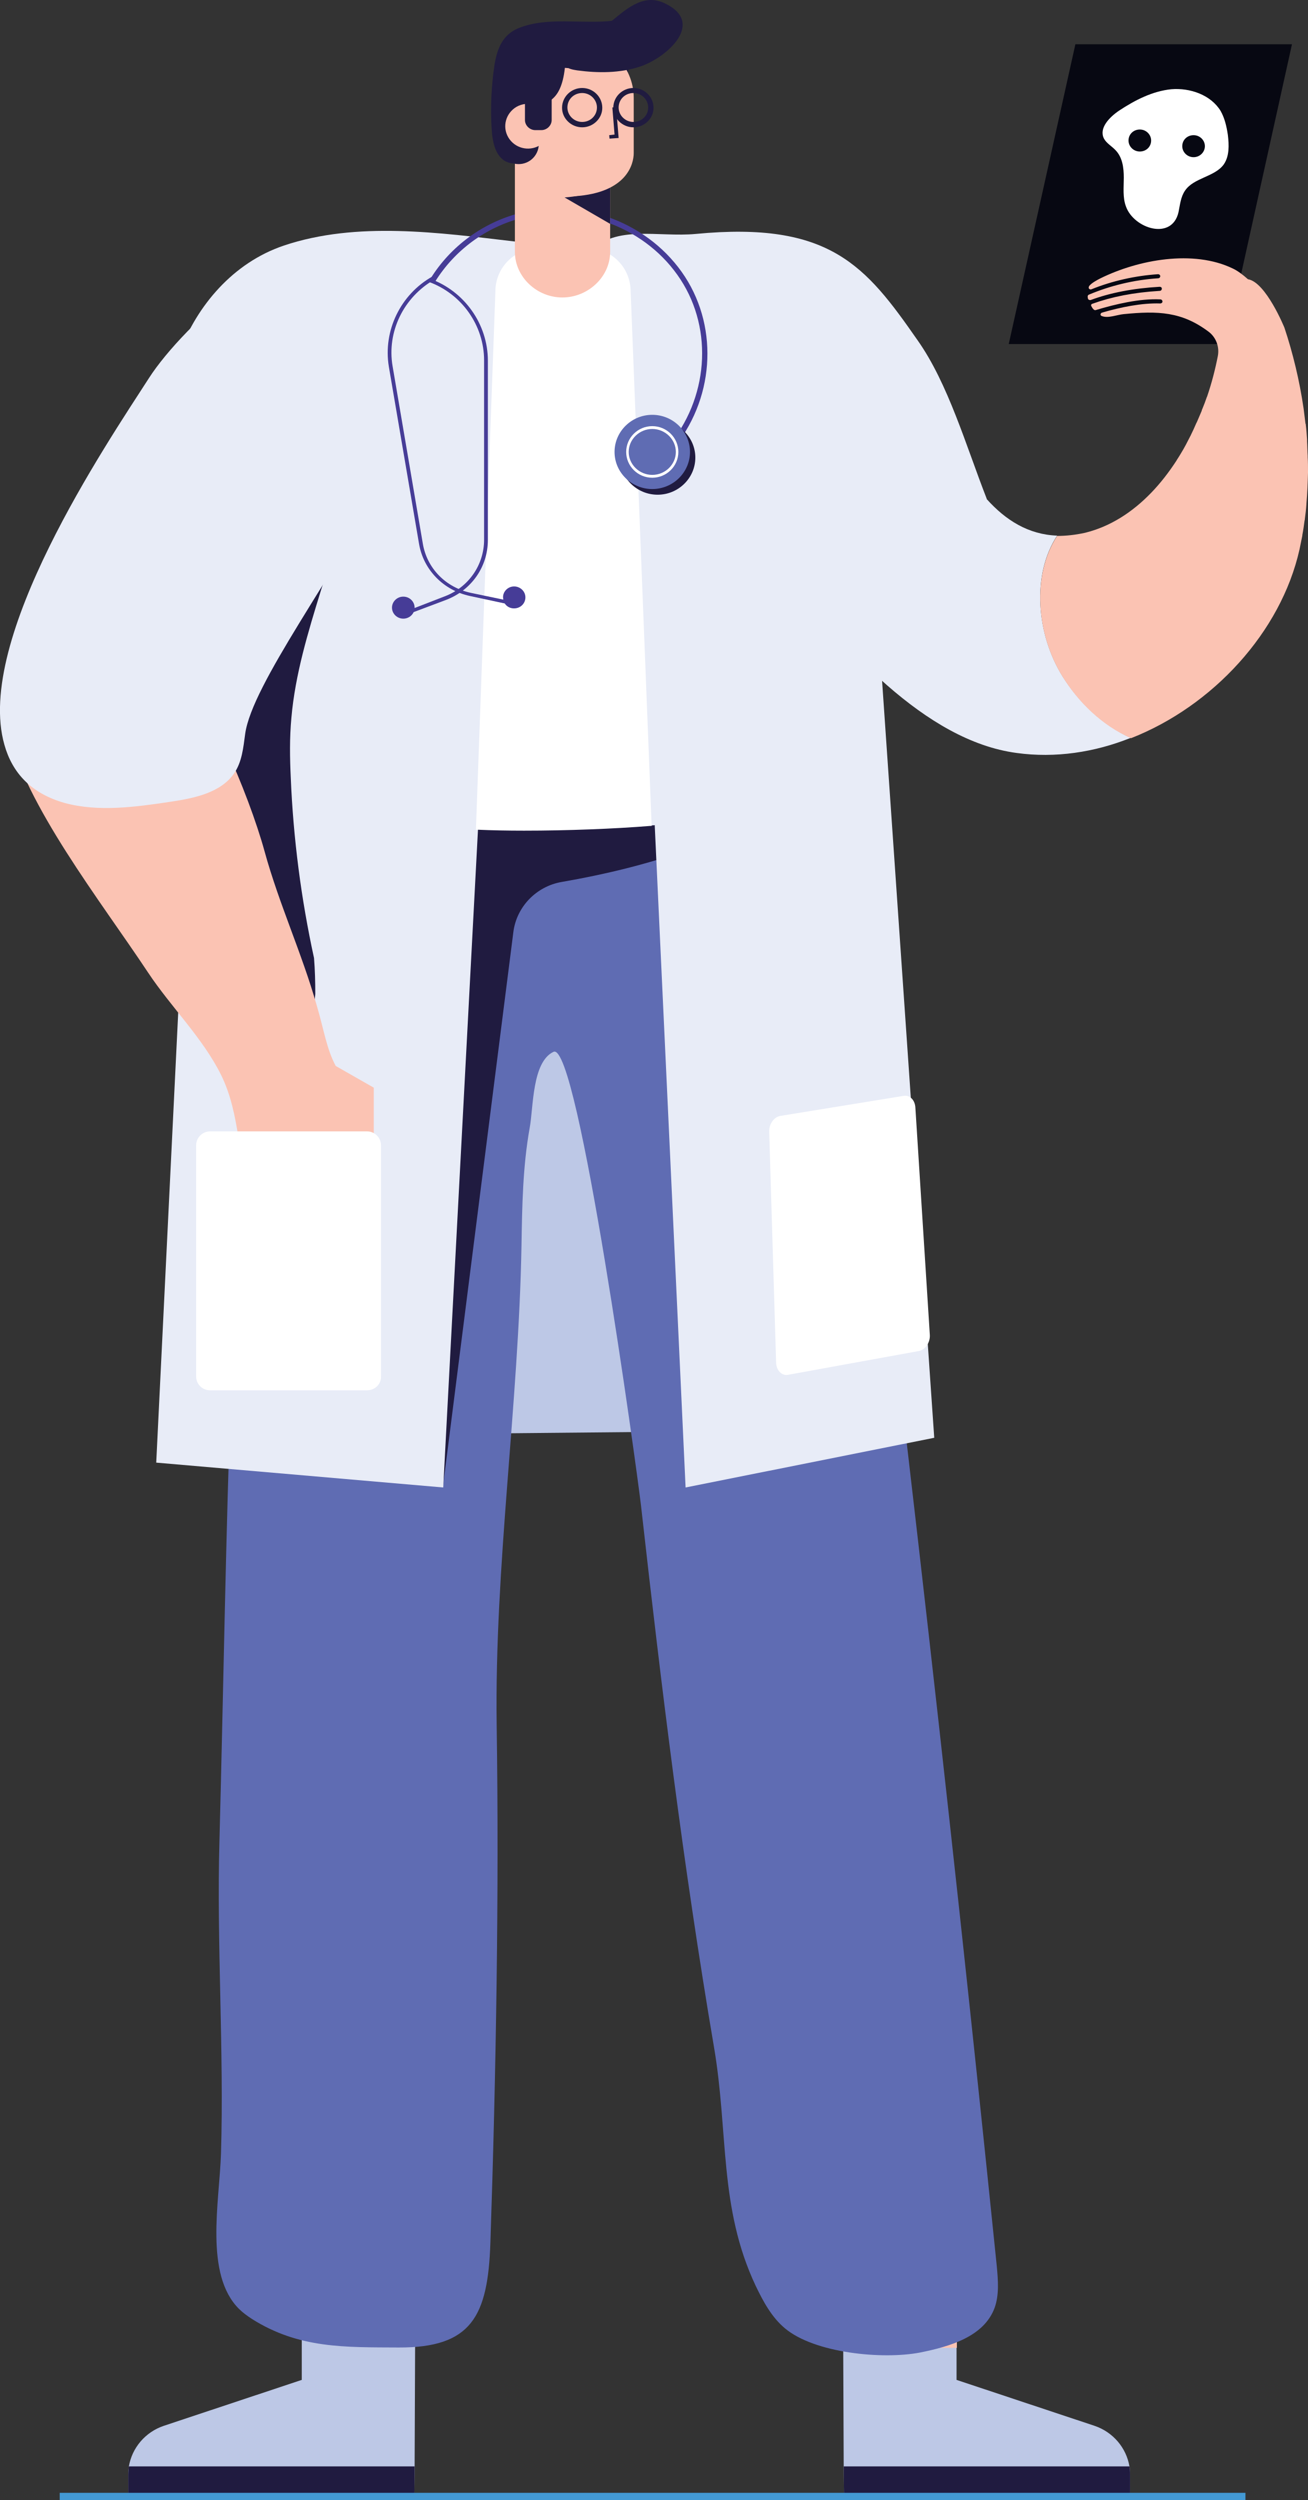
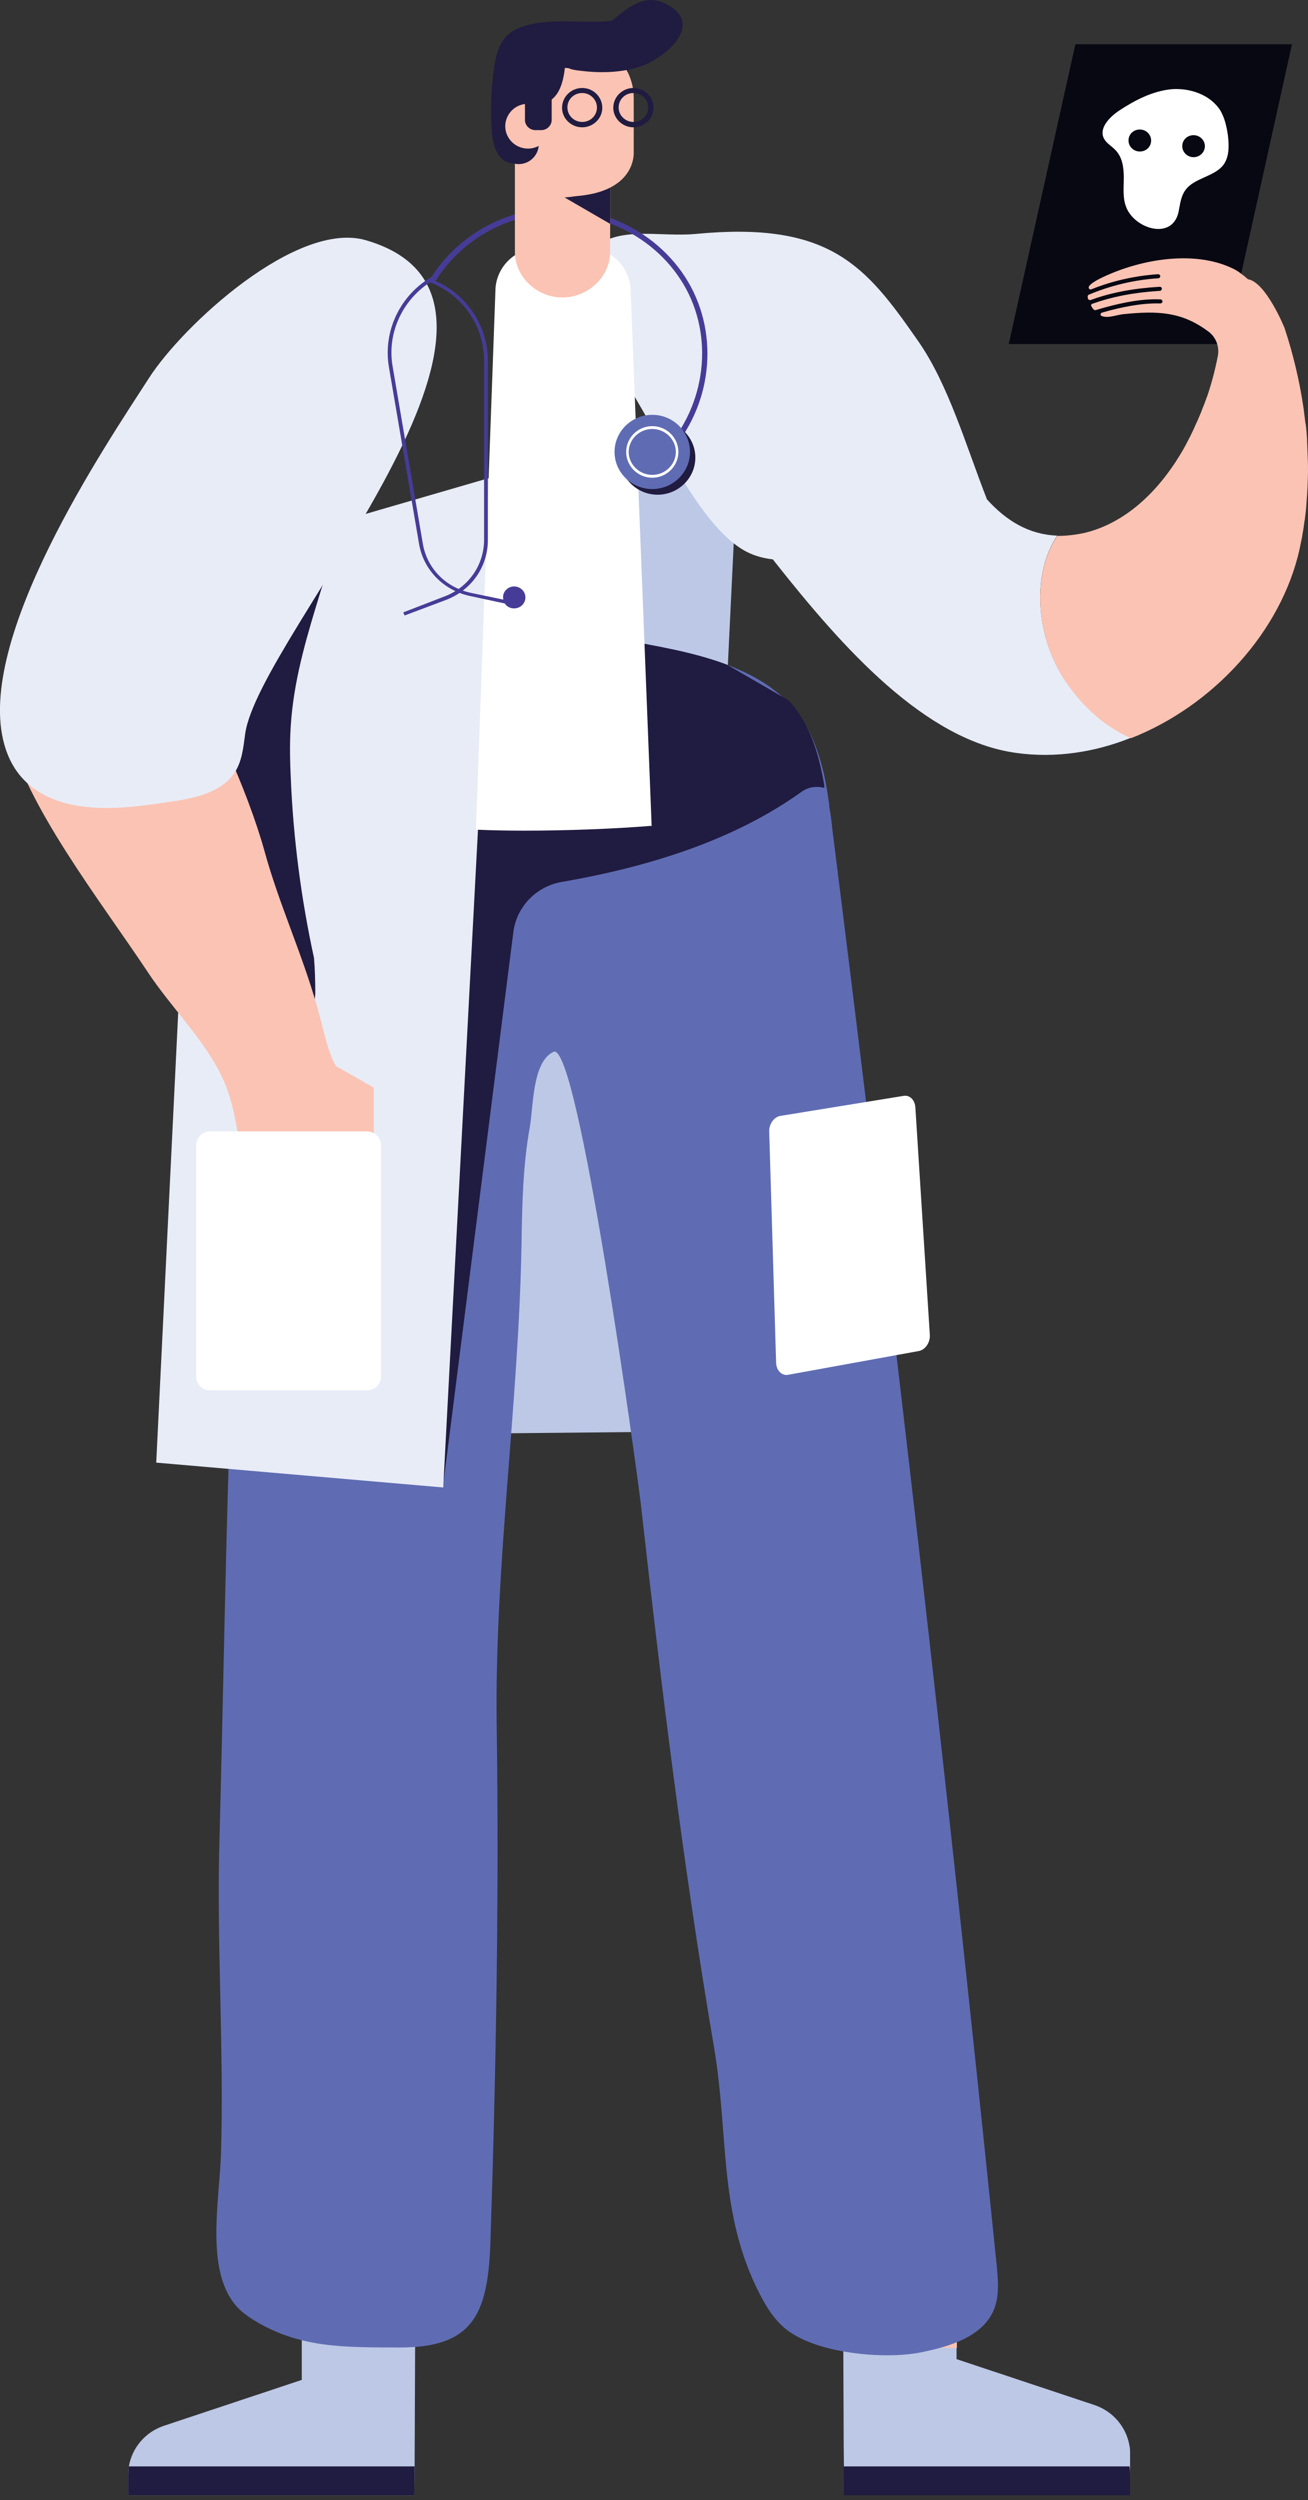
<svg xmlns="http://www.w3.org/2000/svg" xmlns:ns1="http://sodipodi.sourceforge.net/DTD/sodipodi-0.dtd" xmlns:ns2="http://www.inkscape.org/namespaces/inkscape" xmlns:xlink="http://www.w3.org/1999/xlink" version="1.1" id="Layer_1" x="0px" y="0px" viewBox="0 0 41.61 79.477" xml:space="preserve" ns1:docname="health.svg" width="41.61" height="79.477" ns2:version="1.0.1 (3bc2e813f5, 2020-09-07)">
  <rect x="0" y="0" width="41.61" height="79.477" fill="#333333" stroke="none" />
  <defs id="defs157" />
  <ns1:namedview pagecolor="#ffffff" bordercolor="#666666" borderopacity="1" objecttolerance="10" gridtolerance="10" guidetolerance="10" ns2:pageopacity="0" ns2:pageshadow="2" ns2:window-width="1920" ns2:window-height="1017" id="namedview155" showgrid="false" fit-margin-top="0" fit-margin-left="0" fit-margin-right="0" fit-margin-bottom="0" ns2:zoom="1.0096331" ns2:cx="20.040009" ns2:cy="40.071721" ns2:window-x="-8" ns2:window-y="-8" ns2:window-maximized="1" ns2:current-layer="Layer_1" />
  <style type="text/css" id="style2">
	.st0{fill:#BDC8E6;}
	.st1{fill:#070812;}
	.st2{clip-path:url(#SVGID_2_);fill:#FFFFFF;}
	.st3{clip-path:url(#SVGID_2_);fill:#E8ECF7;}
	.st4{clip-path:url(#SVGID_2_);fill:#BDC8E6;}
	.st5{fill:#FBC3B3;}
	.st6{clip-path:url(#SVGID_4_);fill:#201B40;}
	.st7{clip-path:url(#SVGID_4_);fill:#BDC8E6;}
	.st8{clip-path:url(#SVGID_6_);fill:#201B40;}
	.st9{clip-path:url(#SVGID_6_);fill:#5F6CB3;}
	.st10{fill:#4399D4;}
	.st11{clip-path:url(#SVGID_8_);fill:#E47CB1;}
	.st12{clip-path:url(#SVGID_8_);fill:#E8ECF7;}
	.st13{fill:#E8ECF7;}
	.st14{clip-path:url(#SVGID_10_);fill:#201B40;}
	.st15{clip-path:url(#SVGID_12_);fill:#FFFFFF;}
	.st16{clip-path:url(#SVGID_12_);fill:#FBC3B3;}
	.st17{clip-path:url(#SVGID_12_);fill:#E8ECF7;}
	.st18{clip-path:url(#SVGID_12_);fill:#463C97;}
	.st19{clip-path:url(#SVGID_12_);fill:#201B40;}
	.st20{fill:#201B40;}
	.st21{clip-path:url(#SVGID_14_);fill:#201B40;}
	.st22{clip-path:url(#SVGID_14_);fill:#463C97;}
	.st23{clip-path:url(#SVGID_14_);fill:#5F6CB3;}
	.st24{clip-path:url(#SVGID_14_);fill:#FFFFFF;}
</style>
  <polygon class="st0" points="299.58,426.38 301.13,394.23 293.39,396.97 291.38,426.46 " id="polygon4" transform="translate(-277.6,-380.873)" />
  <polygon class="st1" points="316.59,391.81 318.7,382.28 311.81,382.28 309.69,391.81 " id="polygon6" transform="translate(-277.6,-380.873)" />
  <g id="g20" transform="translate(-277.6,-380.873)">
    <defs id="defs9">
      <rect id="SVGID_1_" x="277.6" y="380.87" width="41.61" height="79.48" />
    </defs>
    <clipPath id="SVGID_2_">
      <use xlink:href="#SVGID_1_" style="overflow:visible" id="use11" x="0" y="0" width="100%" height="100%" />
    </clipPath>
    <path class="st2" d="m 315.57,385.87 c -0.2,0 -0.36,-0.16 -0.36,-0.35 0,-0.2 0.16,-0.35 0.36,-0.35 0.2,0 0.36,0.16 0.36,0.35 0,0.19 -0.16,0.35 -0.36,0.35 m -1.71,-0.18 c -0.2,0 -0.36,-0.16 -0.36,-0.35 0,-0.2 0.16,-0.35 0.36,-0.35 0.2,0 0.36,0.16 0.36,0.35 0,0.2 -0.16,0.35 -0.36,0.35 m 2.8,-0.53 c -0.04,-0.27 -0.1,-0.53 -0.23,-0.76 -0.31,-0.51 -0.97,-0.74 -1.57,-0.69 -0.6,0.06 -1.16,0.35 -1.66,0.68 -0.31,0.21 -0.65,0.56 -0.48,0.89 0.08,0.15 0.25,0.24 0.37,0.37 0.22,0.23 0.26,0.56 0.26,0.87 0,0.31 -0.04,0.63 0.07,0.92 0.25,0.7 1.46,1.09 1.67,0.18 0.05,-0.24 0.07,-0.49 0.21,-0.69 0.28,-0.41 0.94,-0.43 1.23,-0.83 0.18,-0.26 0.17,-0.61 0.13,-0.94" clip-path="url(#SVGID_2_)" id="path14" />
    <path class="st3" d="m 308.99,396.73 c -0.1,0.06 -0.22,0.09 -0.33,0.11 -1.97,0.48 -5.49,2.62 -7.39,1.53 -1.74,-1 -3.11,-4.78 -4.49,-6.35 -0.3,-0.34 -0.61,-0.68 -0.78,-1.1 -0.28,-0.68 -0.13,-1.52 0.38,-2.05 0.81,-0.86 2.17,-0.45 3.35,-0.56 4.27,-0.41 5.41,1.01 7.06,3.38 0.97,1.37 1.54,3.35 2.2,5.04" clip-path="url(#SVGID_2_)" id="path16" />
    <path class="st4" d="m 281.68,459.54 v 0.66 h 9.1 l 0.01,-0.92 0.03,-7.33 h -3.62 v 4.58 l -4.39,1.46 c -0.59,0.2 -1.01,0.7 -1.11,1.29 -0.01,0.09 -0.02,0.17 -0.02,0.26" clip-path="url(#SVGID_2_)" id="path18" />
  </g>
  <polygon class="st5" points="290.8,455.24 290.82,451.12 287.2,451.12 287.2,455.24 " id="polygon22" transform="translate(-277.6,-380.873)" />
  <g id="g34" transform="translate(-277.6,-380.873)">
    <defs id="defs25">
      <rect id="SVGID_3_" x="277.6" y="380.87" width="41.61" height="79.48" />
    </defs>
    <clipPath id="SVGID_4_">
      <use xlink:href="#SVGID_3_" style="overflow:visible" id="use27" x="0" y="0" width="100%" height="100%" />
    </clipPath>
    <path class="st6" d="m 281.68,459.54 v 0.66 h 9.1 l 0.01,-0.92 h -9.09 c -0.01,0.09 -0.02,0.17 -0.02,0.26" clip-path="url(#SVGID_4_)" id="path30" />
-     <path class="st7" d="m 313.55,459.54 v 0.66 h -9.1 l -0.01,-0.92 -0.03,-7.33 h 3.62 v 4.58 l 4.39,1.46 c 0.59,0.2 1.01,0.7 1.11,1.29 0.02,0.09 0.02,0.17 0.02,0.26" clip-path="url(#SVGID_4_)" id="path32" />
+     <path class="st7" d="m 313.55,459.54 h -9.1 l -0.01,-0.92 -0.03,-7.33 h 3.62 v 4.58 l 4.39,1.46 c 0.59,0.2 1.01,0.7 1.11,1.29 0.02,0.09 0.02,0.17 0.02,0.26" clip-path="url(#SVGID_4_)" id="path32" />
  </g>
  <polygon class="st5" points="304.43,455.51 304.41,451.39 308.04,451.39 308.04,455.51 " id="polygon36" transform="translate(-277.6,-380.873)" />
  <g id="g52" transform="translate(-277.6,-380.873)">
    <defs id="defs39">
      <rect id="SVGID_5_" x="277.6" y="380.87" width="41.61" height="79.48" />
    </defs>
    <clipPath id="SVGID_6_">
      <use xlink:href="#SVGID_5_" style="overflow:visible" id="use41" x="0" y="0" width="100%" height="100%" />
    </clipPath>
    <path class="st8" d="m 313.55,459.54 v 0.66 h -9.1 l -0.01,-0.92 h 9.09 c 0.02,0.09 0.02,0.17 0.02,0.26" clip-path="url(#SVGID_6_)" id="path44" />
    <path class="st9" d="m 309.24,454.24 c -0.34,0.92 -1.43,1.23 -2.37,1.42 -1.2,0.23 -3.36,0.02 -4.3,-0.77 -0.42,-0.35 -0.69,-0.85 -0.93,-1.35 -1.18,-2.5 -0.86,-4.88 -1.33,-7.61 -0.98,-5.77 -1.67,-11.42 -2.32,-17.21 -0.13,-1.12 -2,-14.76 -2.78,-14.41 -0.69,0.32 -0.64,1.79 -0.76,2.42 -0.22,1.23 -0.24,2.48 -0.26,3.73 -0.09,5.07 -0.86,10.2 -0.79,15.25 0.08,5.37 -0.02,11.1 -0.2,16.47 -0.08,2.33 -0.6,3.33 -2.92,3.32 -1.7,-0.01 -3.17,0.04 -4.67,-0.91 -0.15,-0.1 -0.29,-0.2 -0.41,-0.32 -1.1,-1.1 -0.62,-3.4 -0.57,-4.93 0.1,-3.2 -0.14,-6.72 -0.05,-9.91 0.13,-4.88 0.2,-9.76 0.38,-14.64 0.17,-4.66 0.15,-9.47 0.65,-14.16 0,-0.04 0.01,-0.07 0.01,-0.11 0.01,-0.08 0.02,-0.16 0.03,-0.24 0.02,-0.21 0.05,-0.41 0.07,-0.62 0.04,-0.3 0.08,-0.6 0.12,-0.9 0.03,-0.22 0.07,-0.44 0.11,-0.67 0.12,-0.75 0.29,-1.5 0.51,-2.23 0.44,-1.43 1.11,-2.75 2.18,-3.66 0.22,-0.19 0.45,-0.35 0.7,-0.5 0.53,-0.32 1.17,-0.53 1.87,-0.67 h 0.02 c 0.59,-0.11 1.21,-0.17 1.85,-0.19 0.69,-0.02 1.39,0.01 2.06,0.07 0.15,0.01 0.29,0.02 0.43,0.04 0.68,0.07 1.32,0.17 1.88,0.27 1.03,0.19 2.21,0.38 3.28,0.79 0.09,0.03 0.19,0.07 0.28,0.11 0.55,0.23 1.07,0.53 1.5,0.93 0.21,0.19 0.4,0.41 0.57,0.65 0.07,0.1 0.14,0.21 0.2,0.32 0,0 0.01,0.01 0.01,0.01 0.24,0.45 0.4,0.94 0.52,1.45 0.06,0.28 0.11,0.56 0.15,0.85 0.01,0.05 0.02,0.11 0.02,0.17 0.01,0.08 0.02,0.17 0.04,0.25 v 0 c 0.02,0.12 0.03,0.25 0.05,0.37 0,0.01 0,0.02 0,0.03 0,0.01 0,0.01 0,0.02 1.92,15.24 3.68,30.47 5.24,45.75 0.04,0.44 0.08,0.9 -0.07,1.32" clip-path="url(#SVGID_6_)" id="path46" />
    <path class="st8" d="m 303.8,405.71 c -0.01,-0.05 -0.02,-0.1 -0.03,-0.15 -0.05,-0.26 -0.11,-0.52 -0.19,-0.78 -0.08,-0.27 -0.18,-0.53 -0.31,-0.79 -0.09,-0.19 -0.2,-0.37 -0.33,-0.54 -0.07,-0.11 -0.16,-0.21 -0.25,-0.31 l -0.19,-0.11 -1.78,-1.03 c -1.07,-0.4 -2.25,-0.59 -3.28,-0.78 -0.55,-0.1 -1.2,-0.19 -1.88,-0.27 -0.14,-0.01 -0.29,-0.03 -0.43,-0.04 -0.67,-0.06 -1.37,-0.09 -2.06,-0.07 -0.64,0.02 -1.26,0.07 -1.85,0.18 h -0.02 c -0.7,0.13 -1.34,0.34 -1.87,0.66 -0.25,0.15 -0.49,0.31 -0.7,0.5 -1.08,0.9 -1.75,2.2 -2.18,3.61 -0.23,0.72 -0.39,1.46 -0.51,2.2 -0.04,0.22 -0.07,0.44 -0.11,0.66 -0.04,0.3 -0.08,0.6 -0.12,0.89 1.59,0.04 3.16,-0.01 4.64,-0.09 0.24,-0.01 0.48,-0.03 0.72,-0.04 l 0.62,18.73 2.24,-17.63 c 0.1,-0.81 0.73,-1.46 1.54,-1.6 2.77,-0.48 5.47,-1.32 7.62,-2.86 0.23,-0.17 0.5,-0.19 0.73,-0.13 0.01,-0.06 -0.01,-0.14 -0.02,-0.21" clip-path="url(#SVGID_6_)" id="path48" />
    <path class="st8" d="m 287.96,406.71 c 0.38,0.07 0.76,0.12 1.12,0.16 2.15,0.21 4.32,0.33 6.45,0.18 0.42,-0.03 0.85,-0.07 1.27,-0.12 0.92,-0.12 2.32,-0.33 3.6,-0.73 -0.25,-1.69 -1.4,-3.19 -2.91,-4.06 -1.55,-0.89 -3.43,-1.14 -5.21,-0.92 -0.82,0.1 -1.65,0.31 -2.29,0.83 -0.98,0.78 -1.55,3.26 -2.03,4.66" clip-path="url(#SVGID_6_)" id="path50" />
  </g>
-   <rect x="1.9" y="79.247" class="st10" width="37.72" height="0.23" id="rect54" />
  <g id="g66" transform="translate(-277.6,-380.873)">
    <defs id="defs57">
      <rect id="SVGID_7_" x="277.6" y="380.87" width="41.61" height="79.48" />
    </defs>
    <clipPath id="SVGID_8_">
      <use xlink:href="#SVGID_7_" style="overflow:visible" id="use59" x="0" y="0" width="100%" height="100%" />
    </clipPath>
    <path class="st11" d="m 288.89,394.11 c 0.42,-0.16 0.88,0.05 1.04,0.46 0.16,0.41 -0.05,0.87 -0.46,1.02 -0.41,0.16 -0.88,-0.05 -1.04,-0.46 -0.16,-0.41 0.04,-0.86 0.46,-1.02" clip-path="url(#SVGID_8_)" id="path62" />
-     <path class="st12" d="m 304.05,403.99 c -0.01,0.52 -0.02,1.06 -0.26,1.53 -0.51,1.01 -2.29,1.18 -3.36,1.35 -0.73,0.11 -1.46,0.2 -2.19,0.25 -1.6,0.12 -3.21,0.11 -4.82,0.03 -1.54,-0.07 -3.08,-0.2 -4.61,-0.33 -0.62,-0.05 -1.27,-0.11 -1.77,-0.44 -0.75,-0.48 -0.88,-3.09 -1.4,-4 -0.82,-1.45 -2.07,-2.86 -2.79,-4.35 -0.84,-1.75 -0.27,-4 0.47,-5.98 0.55,-1.45 1.68,-2.82 3.31,-3.37 2.32,-0.78 4.95,-0.41 7.34,-0.13 0.06,0.01 0.12,0.01 0.18,0.02 0.79,0.09 1.81,0.07 2.85,0.09 1.67,0.04 3.4,0.18 4.3,1.06 0.72,0.7 1.1,1.63 1.41,2.54 0.52,1.56 0.85,3.16 1.05,4.78 0.29,2.31 0.33,4.64 0.29,6.95" clip-path="url(#SVGID_8_)" id="path64" />
  </g>
  <polygon class="st13" points="282.57,427.37 283.36,411.21 283.97,398.74 288.65,397.38 293.4,396 291.7,428.16 " id="polygon68" transform="translate(-277.6,-380.873)" />
  <g id="g78" transform="translate(-277.6,-380.873)">
    <defs id="defs71">
      <rect id="SVGID_9_" x="277.6" y="380.87" width="41.61" height="79.48" />
    </defs>
    <clipPath id="SVGID_10_">
      <use xlink:href="#SVGID_9_" style="overflow:visible" id="use73" x="0" y="0" width="100%" height="100%" />
    </clipPath>
    <path class="st14" d="m 285.82,415.4 c 0.13,-0.01 0.27,-0.02 0.4,-0.04 0.11,-0.04 0.22,-0.08 0.33,-0.12 0.07,-0.04 0.13,-0.09 0.19,-0.13 0.09,-0.1 0.17,-0.19 0.25,-0.29 0.15,-0.27 0.27,-0.55 0.39,-0.83 0.13,-0.5 0.21,-1.01 0.25,-1.52 0,-0.38 -0.01,-0.76 -0.04,-1.14 -0.41,-1.88 -0.66,-3.8 -0.74,-5.73 -0.03,-0.64 -0.04,-1.27 0.02,-1.91 0.12,-1.38 0.53,-2.72 0.94,-4.05 0.15,-0.5 0.55,-1.36 0.85,-2.26 l -4.68,1.36 -0.61,12.47 c 0.62,1.23 1.3,2.42 2.04,3.57 0.12,0.21 0.26,0.42 0.41,0.62" clip-path="url(#SVGID_10_)" id="path76" />
  </g>
-   <polygon class="st13" points="299.41,428.16 297.91,396 305.4,398.74 307.32,426.58 " id="polygon80" transform="translate(-277.6,-380.873)" />
  <g id="g128" transform="translate(-277.6,-380.873)">
    <defs id="defs83">
      <rect id="SVGID_11_" x="277.6" y="380.87" width="41.61" height="79.48" />
    </defs>
    <clipPath id="SVGID_12_">
      <use xlink:href="#SVGID_11_" style="overflow:visible" id="use85" x="0" y="0" width="100%" height="100%" />
    </clipPath>
    <path class="st15" d="m 297.66,390.08 c -0.03,-0.75 -0.65,-1.33 -1.41,-1.33 h -1.48 c -0.78,0 -1.41,0.62 -1.41,1.38 l -0.62,17.12 h 0.06 c 0.45,0.02 0.95,0.03 1.47,0.03 1.38,0 2.89,-0.06 4,-0.15 h 0.06 z" clip-path="url(#SVGID_12_)" id="path88" />
    <path class="st16" d="m 289.49,415.45 -1.21,-0.69 c -0.29,-0.54 -0.37,-1.13 -0.6,-1.91 -0.47,-1.66 -1.2,-3.23 -1.66,-4.9 -0.51,-1.86 -1.9,-5.11 -2.92,-6 -0.32,-0.28 -0.76,-0.4 -1.16,-0.52 -1.41,-0.44 -2.97,-0.37 -3.72,0.46 -0.49,0.54 -0.58,1.34 -0.39,2.14 0.59,2.47 2.94,5.44 4.48,7.76 0.73,1.1 1.75,2.09 2.33,3.27 0.6,1.22 0.55,2.7 0.91,4.04 0.02,0.1 0.05,0.2 0.13,0.26 0.09,0.08 0.22,0.09 0.34,0.1 0.6,0.03 1.21,0 1.81,-0.09 0.15,-0.02 0.32,-0.06 0.42,-0.16 0.12,-0.12 0.14,-0.3 0.15,-0.46 0.02,-0.29 0.01,-0.59 -0.02,-0.88 -0.03,-0.23 -0.07,-0.46 -0.13,-0.68 h 1.24 z" clip-path="url(#SVGID_12_)" id="path90" />
    <path class="st17" d="m 277.74,404.55 c 0.25,0.89 0.85,1.55 1.92,1.85 1.07,0.29 2.24,0.13 3.37,-0.04 0.74,-0.11 1.58,-0.28 2.01,-0.89 0.26,-0.37 0.3,-0.83 0.36,-1.27 0.44,-3.15 10.45,-13.77 3.84,-15.69 -2.2,-0.64 -5.82,2.7 -6.9,4.38 -1.36,2.11 -5.56,8.3 -4.6,11.66" clip-path="url(#SVGID_12_)" id="path92" />
    <path class="st17" d="m 311.4,402.37 c -0.83,-1.34 -0.99,-3.22 -0.17,-4.47 -0.91,-0.03 -1.64,-0.49 -2.24,-1.16 -1.12,-1.24 -1.84,-3.22 -2.63,-4.62 -2.19,-0.12 -4.18,0.13 -5.3,1.3 -0.67,0.69 -0.94,1.66 -0.92,2.62 0.65,0.79 1.36,1.74 2.12,2.71 2.16,2.73 4.77,5.67 7.68,6.06 1.23,0.17 2.48,-0.02 3.63,-0.48 -0.9,-0.41 -1.65,-1.13 -2.17,-1.96" clip-path="url(#SVGID_12_)" id="path94" />
    <path class="st16" d="m 319.11,397.37 c 0.02,-0.15 0.04,-0.31 0.05,-0.47 0,-0.01 0,-0.01 0,-0.02 0.03,-0.33 0.04,-0.65 0.05,-0.98 0,-0.01 0,-0.01 0,-0.02 0,-0.16 0,-0.32 -0.01,-0.47 0,-0.02 0,-0.03 0,-0.05 -0.01,-0.15 -0.01,-0.31 -0.02,-0.46 0,-0.02 0,-0.04 0,-0.06 -0.01,-0.15 -0.02,-0.31 -0.04,-0.46 0,-0.01 0,-0.03 -0.01,-0.04 -0.02,-0.16 -0.04,-0.32 -0.06,-0.48 -0.13,-0.89 -0.34,-1.76 -0.61,-2.57 0,0 -0.59,-1.45 -1.16,-1.54 -0.17,-0.15 -0.33,-0.27 -0.48,-0.34 -1.26,-0.61 -3.01,-0.28 -4.21,0.31 -0.1,0.05 -0.31,0.16 -0.37,0.26 0,0 0,0.01 0,0.01 -0.03,0.05 0.03,0.1 0.08,0.08 0.67,-0.27 1.39,-0.43 2.12,-0.48 0.04,0 0.07,0.03 0.07,0.06 0,0.04 -0.03,0.07 -0.07,0.07 -0.76,0.05 -1.51,0.23 -2.2,0.52 -0.03,0.01 -0.04,0.04 -0.04,0.07 0,0.02 0.01,0.04 0.01,0.06 0.01,0.03 0.05,0.05 0.09,0.04 0.62,-0.23 1.34,-0.37 2.19,-0.42 0.04,0 0.07,0.02 0.07,0.06 0,0.04 -0.03,0.07 -0.07,0.07 -0.83,0.05 -1.53,0.19 -2.14,0.41 -0.04,0.01 -0.05,0.05 -0.03,0.08 0.02,0.04 0.04,0.07 0.07,0.1 0.02,0.02 0.05,0.03 0.07,0.02 0.63,-0.19 1.39,-0.37 2.05,-0.34 0.04,0 0.07,0.03 0.07,0.07 0,0.04 -0.04,0.06 -0.07,0.06 -0.59,-0.02 -1.26,0.12 -1.85,0.29 -0.06,0.02 -0.07,0.09 -0.01,0.11 0.2,0.08 0.48,-0.04 0.69,-0.06 1.1,-0.11 1.86,-0.08 2.71,0.56 0,0 0,0 0,0 0.24,0.18 0.35,0.49 0.29,0.78 -0.08,0.41 -0.19,0.84 -0.34,1.28 0,0.01 -0.01,0.01 -0.01,0.02 -0.04,0.12 -0.09,0.25 -0.14,0.37 -0.01,0.02 -0.02,0.04 -0.02,0.06 -0.05,0.12 -0.1,0.23 -0.15,0.35 -0.01,0.02 -0.02,0.04 -0.03,0.06 -0.05,0.12 -0.11,0.25 -0.17,0.37 0,0.01 -0.01,0.02 -0.01,0.02 -0.07,0.13 -0.13,0.26 -0.2,0.38 -0.01,0.01 -0.01,0.02 -0.01,0.02 -0.07,0.12 -0.14,0.24 -0.22,0.36 0,0.01 -0.01,0.01 -0.01,0.02 -0.24,0.37 -0.51,0.72 -0.81,1.03 -0.59,0.61 -1.29,1.07 -2.1,1.27 -0.32,0.07 -0.61,0.1 -0.89,0.1 -0.82,1.25 -0.66,3.13 0.17,4.47 0.52,0.84 1.27,1.56 2.18,1.96 2.6,-1.02 4.77,-3.37 5.36,-6 0.03,-0.15 0.06,-0.29 0.09,-0.44 0,-0.01 0,-0.01 0,-0.02 0.03,-0.15 0.05,-0.3 0.07,-0.45 0.01,-0.03 0.01,-0.05 0.01,-0.06" clip-path="url(#SVGID_12_)" id="path96" />
    <path class="st15" d="m 289.28,425.07 h -5 c -0.25,0 -0.44,-0.2 -0.44,-0.44 v -7.35 c 0,-0.24 0.2,-0.44 0.44,-0.44 h 5 c 0.24,0 0.44,0.2 0.44,0.44 v 7.35 c 0.01,0.24 -0.19,0.44 -0.44,0.44" clip-path="url(#SVGID_12_)" id="path98" />
    <path class="st15" d="m 306.84,423.82 -4.18,0.76 c -0.19,0.03 -0.36,-0.14 -0.37,-0.38 l -0.22,-7.35 c -0.01,-0.24 0.15,-0.46 0.34,-0.5 l 3.94,-0.64 c 0.2,-0.03 0.36,0.14 0.37,0.38 l 0.46,7.23 c 0.01,0.24 -0.15,0.46 -0.34,0.5" clip-path="url(#SVGID_12_)" id="path100" />
    <path class="st18" d="m 298.97,395.19 -0.13,-0.11 c 1.29,-1.52 1.46,-3.71 0.41,-5.32 -1.06,-1.63 -3.13,-2.43 -5.04,-1.96 -1.15,0.29 -2.15,1.03 -2.77,2.03 l -0.15,-0.09 c 0.64,-1.04 1.68,-1.8 2.87,-2.1 1.98,-0.5 4.13,0.34 5.23,2.03 1.09,1.68 0.92,3.95 -0.42,5.52" clip-path="url(#SVGID_12_)" id="path102" />
    <path class="st16" d="m 293.98,385.7 v 3.18 c 0,0.8 0.7,1.45 1.51,1.45 0.81,0 1.52,-0.65 1.52,-1.45 v -3.18 c 0,-0.8 -0.68,-1.45 -1.49,-1.45 -0.4,0 -0.81,0.16 -1.07,0.43 -0.26,0.27 -0.47,0.62 -0.47,1.02" clip-path="url(#SVGID_12_)" id="path104" />
    <path class="st19" d="m 295.56,387.15 1.45,0.84 v -1.33 c -0.38,0.24 -0.73,0.44 -1.45,0.49" clip-path="url(#SVGID_12_)" id="path106" />
    <path class="st19" d="m 297.82,382.07 c -0.02,-0.09 -0.05,-0.18 -0.11,-0.27 -0.07,-0.11 -0.17,-0.22 -0.3,-0.26 -0.1,-0.03 -0.2,-0.02 -0.3,-0.01 -0.98,0.12 -2.09,-0.14 -3.02,0.24 -0.48,0.2 -0.67,0.61 -0.76,1.17 -0.1,0.67 -0.13,1.35 -0.09,2.02 0.02,0.36 0.09,0.77 0.35,0.98 0.33,0.27 0.82,0.08 1.1,-0.25 0.11,-0.13 0.2,-0.28 0.26,-0.44 0.07,-0.19 0.1,-0.39 0.16,-0.58 0.12,-0.36 0.37,-0.68 0.71,-0.76 0.43,-0.1 1.17,0.48 1.47,0.1 0.22,-0.28 0.25,-0.81 0.36,-1.13 0.09,-0.29 0.22,-0.53 0.17,-0.81" clip-path="url(#SVGID_12_)" id="path108" />
    <path class="st16" d="m 295.89,387.11 -1.15,-0.37 c -1.09,-0.99 -0.07,-0.98 -0.84,-0.99 l 0.08,-1.77 c 0,-1.02 0.88,-1.86 1.91,-1.86 v 0 c 1.03,0 1.87,0.85 1.87,1.86 v 1.76 c 0,0.35 -0.22,1.26 -1.87,1.37" clip-path="url(#SVGID_12_)" id="path110" />
    <path class="st19" d="m 294.75,385.26 c -0.35,0.2 -0.79,0.08 -0.99,-0.26 -0.2,-0.34 -0.08,-0.77 0.26,-0.97 0.35,-0.2 0.79,-0.08 0.99,0.26 0.2,0.34 0.08,0.77 -0.26,0.97" clip-path="url(#SVGID_12_)" id="path112" />
    <path class="st19" d="m 293.34,383.6 c 0.06,-0.38 0.35,-0.89 0.65,-1.13 0.5,-0.39 1.1,-0.67 1.73,-0.74 0.44,-0.05 0.9,0.02 1.3,0.2 0.03,0.35 0.08,0.69 0.07,1.03 -0.71,0.06 -1.31,0.1 -1.52,0.07 -0.13,1.18 -0.67,1.14 -1.25,1.32 -0.54,0.15 -1.09,-0.09 -0.98,-0.75" clip-path="url(#SVGID_12_)" id="path114" />
    <path class="st19" d="m 294.1,386.09 v 0 c -0.35,0 -0.64,-0.28 -0.64,-0.62 v -0.37 c 0,-0.34 0.29,-0.62 0.64,-0.62 0.35,0 0.64,0.28 0.64,0.62 v 0.37 c -0.01,0.34 -0.29,0.62 -0.64,0.62" clip-path="url(#SVGID_12_)" id="path116" />
    <path class="st16" d="m 294.76,385.5 c -0.35,0.2 -0.79,0.08 -0.99,-0.26 -0.2,-0.34 -0.08,-0.77 0.26,-0.97 0.35,-0.2 0.79,-0.08 0.99,0.26 0.2,0.34 0.09,0.77 -0.26,0.97" clip-path="url(#SVGID_12_)" id="path118" />
    <path class="st19" d="m 296.95,381.63 c 0.54,-0.44 1.09,-0.98 1.78,-0.66 1.34,0.62 0.08,1.74 -0.77,2.02 -0.64,0.21 -1.33,0.21 -2,0.12 -0.12,-0.02 -0.26,-0.04 -0.35,-0.12 -0.18,-0.16 -0.1,-0.46 0.08,-0.62 0.18,-0.16 0.42,-0.22 0.64,-0.32 0.21,-0.09 0.41,-0.25 0.62,-0.42" clip-path="url(#SVGID_12_)" id="path120" />
    <path class="st19" d="m 294.82,385.01 h -0.19 c -0.18,0 -0.33,-0.15 -0.33,-0.32 v -1.38 c 0,-0.18 0.15,-0.33 0.33,-0.33 h 0.19 c 0.18,0 0.33,0.15 0.33,0.33 v 1.38 c 0,0.17 -0.15,0.32 -0.33,0.32" clip-path="url(#SVGID_12_)" id="path122" />
    <path class="st19" d="m 296.12,383.83 c -0.26,0 -0.47,0.2 -0.47,0.46 0,0.25 0.21,0.46 0.47,0.46 0.26,0 0.47,-0.2 0.47,-0.46 0,-0.25 -0.21,-0.46 -0.47,-0.46 m 0,1.09 c -0.35,0 -0.64,-0.28 -0.64,-0.62 0,-0.35 0.29,-0.63 0.64,-0.63 0.35,0 0.64,0.28 0.64,0.63 0,0.34 -0.29,0.62 -0.64,0.62" clip-path="url(#SVGID_12_)" id="path124" />
    <path class="st19" d="m 297.75,383.83 c -0.26,0 -0.47,0.2 -0.47,0.46 0,0.25 0.21,0.46 0.47,0.46 0.26,0 0.47,-0.2 0.47,-0.46 0,-0.25 -0.21,-0.46 -0.47,-0.46 m 0,1.09 c -0.35,0 -0.64,-0.28 -0.64,-0.62 0,-0.35 0.29,-0.63 0.64,-0.63 0.35,0 0.64,0.28 0.64,0.63 0,0.34 -0.29,0.62 -0.64,0.62" clip-path="url(#SVGID_12_)" id="path126" />
  </g>
-   <polygon class="st20" points="296.98,385.17 296.99,385.28 297.28,385.26 297.2,384.28 297.08,384.29 297.15,385.15 " id="polygon130" transform="translate(-277.6,-380.873)" />
  <g id="g152" transform="translate(-277.6,-380.873)">
    <defs id="defs133">
      <rect id="SVGID_13_" x="277.6" y="380.87" width="41.61" height="79.48" />
    </defs>
    <clipPath id="SVGID_14_">
      <use xlink:href="#SVGID_13_" style="overflow:visible" id="use135" x="0" y="0" width="100%" height="100%" />
    </clipPath>
    <path class="st21" d="m 299.72,395.42 c 0,0.65 -0.54,1.18 -1.2,1.18 -0.66,0 -1.2,-0.53 -1.2,-1.18 0,-0.65 0.54,-1.18 1.2,-1.18 0.66,0 1.2,0.53 1.2,1.18" clip-path="url(#SVGID_14_)" id="path138" />
    <path class="st22" d="m 290.47,400.44 -0.04,-0.1 1.32,-0.51 c 0.76,-0.29 1.25,-1 1.25,-1.8 v -5.7 c 0,-1.11 -0.71,-2.12 -1.77,-2.5 l 0.04,-0.1 c 1.11,0.4 1.85,1.45 1.85,2.61 v 5.7 c 0,0.85 -0.52,1.59 -1.32,1.9 z" clip-path="url(#SVGID_14_)" id="path140" />
-     <path class="st22" d="m 290.43,400.54 c -0.2,0 -0.36,-0.16 -0.36,-0.35 0,-0.19 0.16,-0.35 0.36,-0.35 0.2,0 0.36,0.16 0.36,0.35 0,0.19 -0.16,0.35 -0.36,0.35" clip-path="url(#SVGID_14_)" id="path142" />
    <path class="st22" d="m 293.95,400.12 0.02,-0.11 -1.39,-0.29 c -0.8,-0.17 -1.4,-0.78 -1.53,-1.57 l -0.96,-5.63 c -0.19,-1.1 0.35,-2.2 1.33,-2.76 l -0.06,-0.1 c -1.02,0.57 -1.58,1.73 -1.39,2.87 l 0.96,5.63 c 0.14,0.83 0.78,1.48 1.62,1.66 z" clip-path="url(#SVGID_14_)" id="path144" />
    <path class="st22" d="m 294.01,400.21 c 0.2,-0.03 0.33,-0.21 0.3,-0.4 -0.03,-0.19 -0.22,-0.32 -0.41,-0.29 -0.19,0.03 -0.33,0.21 -0.29,0.4 0.02,0.19 0.2,0.32 0.4,0.29" clip-path="url(#SVGID_14_)" id="path146" />
    <path class="st23" d="m 299.55,395.24 c 0,0.65 -0.54,1.18 -1.2,1.18 -0.66,0 -1.2,-0.53 -1.2,-1.18 0,-0.65 0.54,-1.18 1.2,-1.18 0.66,0 1.2,0.53 1.2,1.18" clip-path="url(#SVGID_14_)" id="path148" />
    <path class="st24" d="m 298.35,394.51 c -0.41,0 -0.75,0.33 -0.75,0.73 0,0.4 0.34,0.73 0.75,0.73 0.41,0 0.75,-0.33 0.75,-0.73 0,-0.4 -0.34,-0.73 -0.75,-0.73 m 0,1.55 c -0.46,0 -0.83,-0.37 -0.83,-0.82 0,-0.45 0.37,-0.82 0.83,-0.82 0.46,0 0.83,0.37 0.83,0.82 0,0.45 -0.37,0.82 -0.83,0.82" clip-path="url(#SVGID_14_)" id="path150" />
  </g>
</svg>